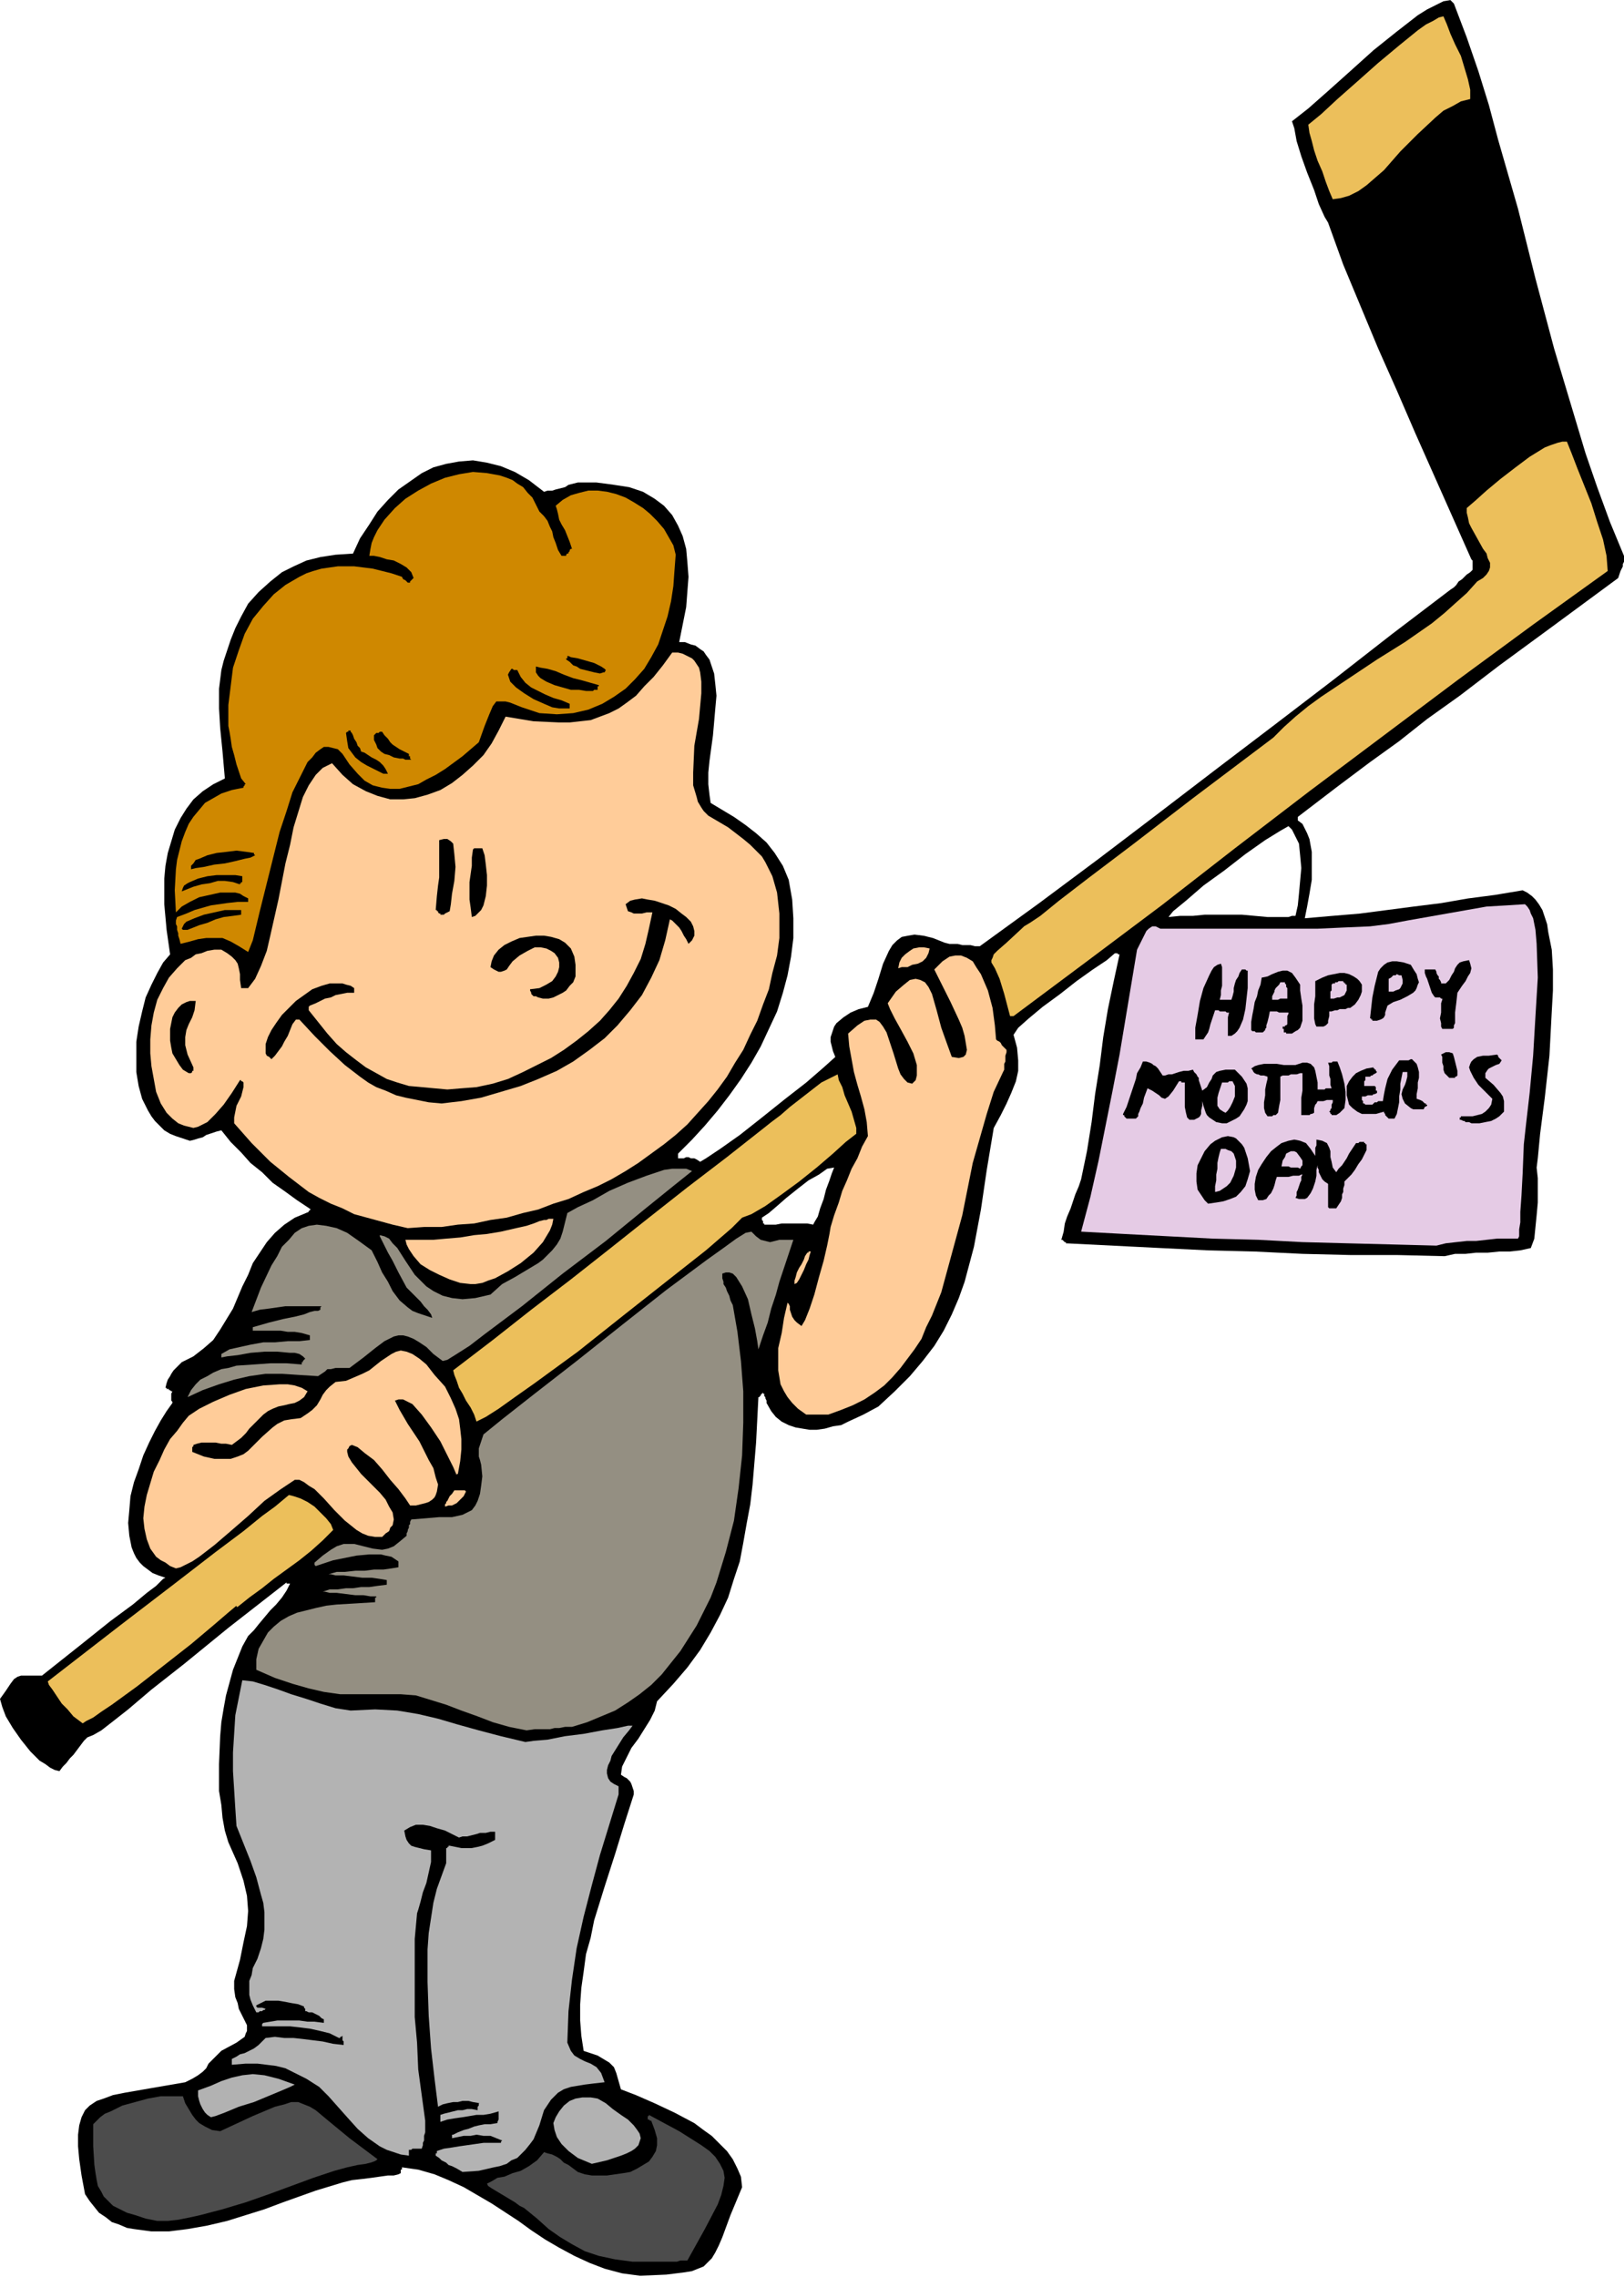
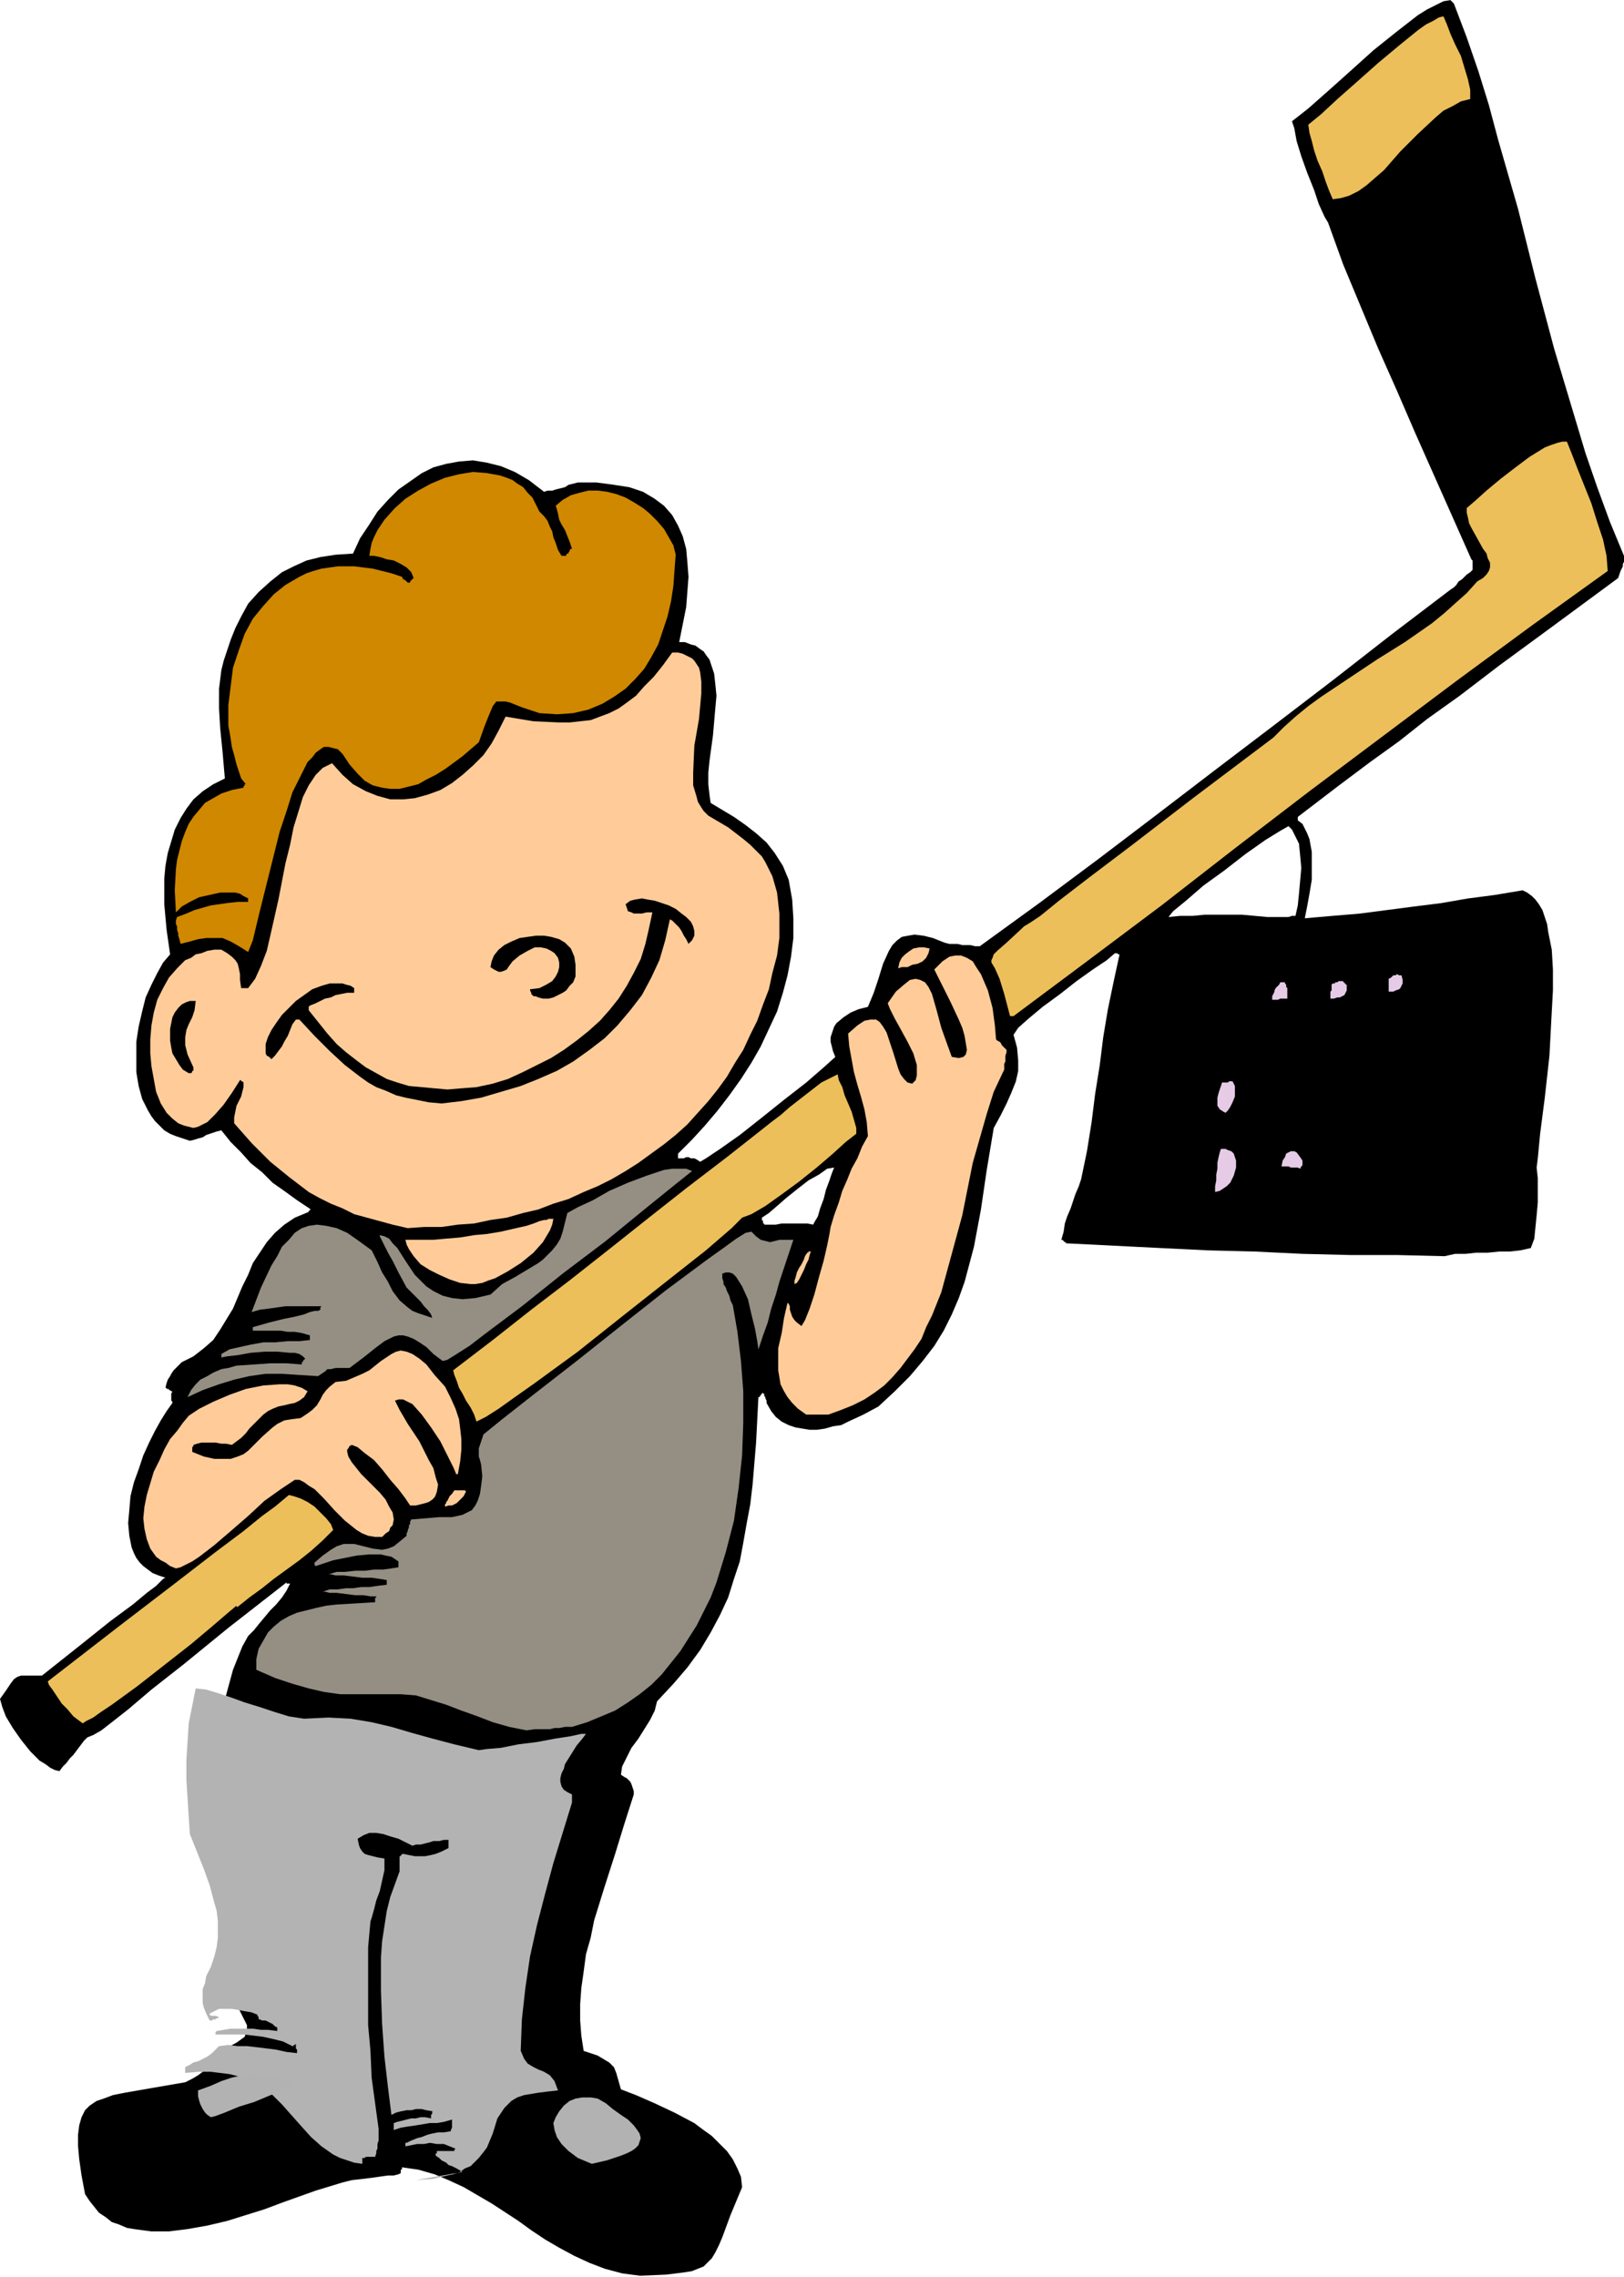
<svg xmlns="http://www.w3.org/2000/svg" fill-rule="evenodd" height="6.51in" preserveAspectRatio="none" stroke-linecap="round" viewBox="0 0 1394 1954" width="445.92">
  <style>.brush1{fill:#000}.pen1{stroke:none}.brush5{fill:#948f82}.brush6{fill:#ecbf5b}.brush7{fill:#fc9}.brush8{fill:#e5cbe5}</style>
  <path class="pen1 brush1" d="m549 1953-15-2-15-4-13-5-13-6-13-7-12-7-12-8-11-8-23-15-24-14-13-6-12-5-14-4-14-2v2h-1v3l-2 1-4 1h-5l-7 1-7 1-8 1-9 1-8 2-23 7-28 10-16 6-16 5-16 5-17 4-17 3-16 2h-15l-15-2-6-1-7-3-6-2-5-4-6-4-4-5-4-5-4-6-3-16-2-14-1-11v-10l1-8 2-7 3-6 4-4 6-4 6-2 8-3 10-2 23-4 29-5 6-3 5-3 4-3 3-3 2-4 3-3 4-4 4-4 13-7 7-5 1-3 1-2v-5l-3-6-4-8-1-5-2-5-1-7v-7l5-18 3-15 3-14 1-13-1-13-3-13-5-15-8-18-3-10-2-11-1-11-2-12v-23l1-24 1-12 2-12 2-11 3-11 3-11 4-10 4-10 5-9 5-5 4-5 5-6 5-6 5-5 5-6 4-6 3-6h-3v-1l-50 39-38 31-28 22-20 17-14 11-9 7-7 4-5 2-3 3-3 4-3 4-3 4-3 3-3 4-3 3-3 4-4-1-4-2-4-3-5-3-8-8-8-10-7-10-6-10-3-8-2-7 5-7 4-6 3-4 3-2 3-1h18l34-27 25-20 19-14 12-10 8-6 4-4 2-2 2-1-6-2-5-2-4-3-4-3-3-3-3-4-2-4-2-5-2-10-1-11 1-11 1-12 3-12 4-11 4-12 5-11 5-10 5-9 5-8 5-7v-1l-1-1v-6l1-2h-1l-1-1h-1v-1h-2v-1h-1l1-4 1-3 2-3 1-2 2-3 2-2 2-2 3-3 10-5 9-7 8-7 6-9 11-18 8-19 5-10 4-10 6-9 6-9 7-8 8-7 9-6 12-5v-1h1v-1h1l-12-8-11-8-10-7-9-9-10-8-8-9-9-9-8-10-4 1-3 1-3 1-3 1-3 2-4 1-3 1-4 1-6-2-6-2-5-2-5-3-4-4-4-4-3-4-3-5-5-10-3-11-2-12v-26l2-13 3-13 3-12 5-11 5-10 5-9 6-7-3-21-2-22v-22l1-11 2-11 3-10 3-10 5-10 5-8 6-8 8-7 9-6 10-5-2-23-2-20-1-17v-17l1-8 1-8 2-8 3-9 3-9 4-10 5-10 6-11 9-10 10-9 10-8 10-5 11-5 12-3 13-2 15-1 6-13 8-12 7-11 9-10 9-9 10-7 10-7 10-5 11-3 11-2 12-1 12 2 12 3 12 5 12 7 13 10 3-1h4l3-1 4-1 4-1 3-2 4-1 4-1h16l15 2 13 2 12 4 10 6 8 6 7 8 5 9 4 9 3 11 1 11 1 13-1 13-1 13-3 15-3 15h5l5 2 4 1 4 3 3 2 2 3 3 4 1 3 3 9 1 9 1 10-1 11-2 23-3 22-1 10v10l1 9 1 7 10 6 10 6 10 7 9 7 9 8 7 9 7 11 5 12 3 17 1 16v17l-2 16-3 16-4 15-5 16-7 15-7 15-8 14-9 14-10 14-10 13-11 13-11 12-12 12v4h5l2-1h2l2 1h3l2 1 3 2 5-3 12-8 17-12 19-15 20-16 18-14 15-13 10-9-2-5-1-4-1-4v-4l1-3 1-3 1-3 2-3 6-5 6-4 7-3 8-2 5-12 4-12 4-13 5-11 3-5 4-4 4-3 5-1 6-1 8 1 8 2 10 4 4 1h7l4 1h7l4 1h4l51-37 51-38 50-38 51-39 50-38 51-39 50-39 50-38 3-2 2-2 2-3 3-2 2-2 2-2 3-2 2-2v-8l-1-1-16-36-16-36-16-36-16-37-16-36-15-36-15-36-13-36-3-5-5-11-4-12-6-15-5-14-4-13-2-11-2-6 14-11 17-15 19-17 20-18 20-16 18-14 8-5 8-4 6-3 6-1 1 1 1 1 1 1 11 29 10 29 9 29 8 30 17 59 15 60 16 60 18 60 9 30 10 29 11 30 12 29v5l-1 2v2l-1 2-1 2-1 3-1 3-57 42-45 33-34 26-28 20-24 19-25 18-28 21-34 26v3l4 3 2 4 2 4 2 5 2 11v24l-2 12-2 11-2 10 23-2 24-2 23-3 23-3 24-3 23-4 23-3 24-4 4 2 4 3 3 3 3 4 3 5 2 6 2 6 1 7 3 15 1 17v18l-1 18-2 38-4 36-4 31-2 21-1 8 1 9v21l-1 11-1 10-1 10-3 8-9 2-9 1h-9l-10 1h-10l-9 1h-9l-9 2-41-1h-40l-41-1-41-2-40-1-41-2-40-2-40-2h-1v-1h-1l-1-1-1-1h-1l2-7 1-7 2-6 3-7 2-6 2-6 3-7 2-6 5-24 4-25 3-24 4-25 3-24 4-24 5-24 5-23h-1l-1-1h-2l-7 6-12 8-14 10-14 11-15 11-12 10-9 8-4 6 3 11 1 11v9l-2 9-4 10-4 9-5 10-6 11-6 36-5 34-3 16-3 16-4 15-4 15-5 14-6 14-7 14-8 13-10 13-11 13-13 13-14 13-13 7-13 6-6 3-7 1-7 2-7 1h-6l-6-1-6-1-6-2-6-3-5-4-4-5-4-7v-2l-1-2v-1l-1-1v-2h-1v-1l-1 1-1 1v1h-1v1h-1l-2 39-3 36-2 17-3 16-3 17-3 16-5 15-5 16-7 15-8 15-9 15-11 15-12 14-14 15-2 8-4 8-5 8-5 8-6 8-4 8-4 8-1 7 3 2 2 1 2 2 1 1 1 2 1 3 1 3v3l-8 25-8 26-9 28-9 29-3 15-4 14-2 15-2 14-1 14v14l1 13 2 13 6 2 6 2 5 3 5 3 4 4 2 5 2 7 2 7 13 5 16 7 17 8 17 9 8 6 7 5 7 7 6 6 5 7 4 8 3 7 1 9-10 24-7 19-3 7-3 6-3 5-4 4-3 3-5 2-5 2-6 1-16 2-23 1zm108-902h-1v-1h-1v-2l-1-1v-2l6-4 7-6 8-7 10-8 9-7 9-5 7-5 6-1-2 5-2 6-3 8-2 8-3 8-2 7-3 5-1 2-5-1h-22l-5 1h-9zm431-264-11-1-11-1h-32l-10 1h-11l-10 1 4-5 11-9 15-13 18-13 18-14 17-12 13-8 7-4 3 3 2 4 2 4 2 4 1 10 1 11-1 11-1 11-1 10-2 9h-3l-3 1h-18z" />
-   <path class="pen1" d="m543 1941-15-2-14-3-12-4-11-6-10-6-10-7-10-9-11-9-4-2-4-3-5-3-5-3-5-3-5-3-3-2-1-2 4-2 5-3 6-1 7-3 7-2 7-4 7-5 6-7 3 1 4 1 4 2 3 2 3 3 4 2 4 3 4 3 6 2 6 1h13l7-1 7-1 6-1 6-3 5-3 5-3 3-4 3-5 1-5v-6l-2-7-3-8h-1l-1-1h-1v-3h1v-1l26 14 19 12 7 5 5 5 4 6 3 6 1 6-1 7-2 8-3 8-11 21-15 27h-6l-3 1h-38zm-408-35-10-2-9-3-7-2-6-3-6-3-4-4-4-4-2-4-3-5-1-5-1-6-1-7-1-16v-19l3-3 3-3 4-3 5-2 10-5 11-3 11-3 11-2h19l2 6 3 5 3 5 3 4 3 3 5 3 6 3 7 1 28-13 19-8 8-2 6-2h6l5 2 5 2 5 3 6 5 6 5 17 14 24 18-1 1-2 1-3 1-4 1-7 1-9 2-11 3-18 6-19 7-19 7-20 7-20 6-19 5-9 2-10 2-9 1h-9z" style="fill:#4c4c4c" />
-   <path class="pen1" style="fill:#b3b3b3" d="m397 1864-5-3-4-2-3-1-2-2-2-1-2-1-2-2-3-2v-2h1v-2l6-2 7-1 6-1 7-1 7-1 7-1h15v-1l1-1-5-2-5-2h-6l-6-1-5 1h-6l-5 1-5 1v-3h1l4-2 5-2 4-1 5-2 4-1 5-1h5l6-1v-1l1-2v-7l-7 2-6 1h-6l-6 1-6 1-7 1-6 1-6 2v-6l3-1 4-1 4-1 4-1h4l4-1h4l5 1v-3l1-1v-2h1l-6-1-4-1h-5l-4 1h-4l-5 1-4 1-4 2-3-24-3-26-2-28-1-29v-28l1-14 2-13 2-13 3-12 4-11 4-11v-13h1v-1h1v-1h1l5 1 5 1h9l5-1 4-1 5-2 6-3v-7h-4l-4 1h-5l-3 1-4 1-4 1h-4l-3 1-6-3-6-3-7-2-6-2-6-1h-6l-5 2-5 3 1 5 1 3 2 3 2 2 3 1 4 1 4 1 6 1v10l-2 9-2 9-3 8-2 8-2 7-1 3-2 22v67l2 22 1 23 3 22 3 22v10l-1 3v4l-1 2v2l-1 3h-8l-1 1h-2v5l-7-1-6-2-6-2-6-3-10-7-9-8-9-10-8-9-8-9-8-8-11-7-10-5-8-4-8-2-8-1-8-1h-10l-12 1v-5l4-2 3-2 4-1 4-2 4-2 4-3 3-3 3-3 8-1 8 1h8l9 1 8 1 8 1 9 2 9 1v-3l-1-1v-4l-1 1h-1v1h-1l-8-4-8-2-9-2-8-1-9-1h-24v-2l1-1 6-1 6-1h19l7 1h6l8 1v-3l-2-1-2-2-2-1-2-1-2-1h-3l-2-1h-1v-2l-1-1v-1l-5-2-6-1-5-1-6-1h-11l-4 2-4 2v1l1 1h4l3 1-1 1h-1l-1 1h-2l-1 1h-2l-3-6-2-5-1-4v-12l2-5 1-6 4-8 3-9 2-8 1-8v-15l-1-8-2-7-4-15-5-14-6-15-6-15-1-15-1-16-1-16v-16l1-16 1-16 3-15 3-15 9 1 10 3 12 4 11 4 13 4 12 4 13 4 13 2 21-1 19 1 18 3 17 4 17 5 18 5 19 5 21 5 7-1 12-1 15-3 16-2 16-3 13-2 9-2h4l-3 4-5 6-5 8-5 8-1 4-2 4-1 4v3l1 4 2 3 3 2 4 2v7l-8 26-8 26-7 26-7 27-6 27-4 27-3 27-1 27 3 7 3 4 5 3 4 2 5 2 5 3 4 5 3 8-9 1-8 1-6 1-6 1-6 2-5 3-6 6-6 9-4 13-5 12-3 4-4 5-3 3-4 4-5 2-4 3-6 2-5 1-13 3-14 1z" />
+   <path class="pen1" style="fill:#b3b3b3" d="m397 1864-5-3-4-2-3-1-2-2-2-1-2-1-2-2-3-2v-2h1v-2h15v-1l1-1-5-2-5-2h-6l-6-1-5 1h-6l-5 1-5 1v-3h1l4-2 5-2 4-1 5-2 4-1 5-1h5l6-1v-1l1-2v-7l-7 2-6 1h-6l-6 1-6 1-7 1-6 1-6 2v-6l3-1 4-1 4-1 4-1h4l4-1h4l5 1v-3l1-1v-2h1l-6-1-4-1h-5l-4 1h-4l-5 1-4 1-4 2-3-24-3-26-2-28-1-29v-28l1-14 2-13 2-13 3-12 4-11 4-11v-13h1v-1h1v-1h1l5 1 5 1h9l5-1 4-1 5-2 6-3v-7h-4l-4 1h-5l-3 1-4 1-4 1h-4l-3 1-6-3-6-3-7-2-6-2-6-1h-6l-5 2-5 3 1 5 1 3 2 3 2 2 3 1 4 1 4 1 6 1v10l-2 9-2 9-3 8-2 8-2 7-1 3-2 22v67l2 22 1 23 3 22 3 22v10l-1 3v4l-1 2v2l-1 3h-8l-1 1h-2v5l-7-1-6-2-6-2-6-3-10-7-9-8-9-10-8-9-8-9-8-8-11-7-10-5-8-4-8-2-8-1-8-1h-10l-12 1v-5l4-2 3-2 4-1 4-2 4-2 4-3 3-3 3-3 8-1 8 1h8l9 1 8 1 8 1 9 2 9 1v-3l-1-1v-4l-1 1h-1v1h-1l-8-4-8-2-9-2-8-1-9-1h-24v-2l1-1 6-1 6-1h19l7 1h6l8 1v-3l-2-1-2-2-2-1-2-1-2-1h-3l-2-1h-1v-2l-1-1v-1l-5-2-6-1-5-1-6-1h-11l-4 2-4 2v1l1 1h4l3 1-1 1h-1l-1 1h-2l-1 1h-2l-3-6-2-5-1-4v-12l2-5 1-6 4-8 3-9 2-8 1-8v-15l-1-8-2-7-4-15-5-14-6-15-6-15-1-15-1-16-1-16v-16l1-16 1-16 3-15 3-15 9 1 10 3 12 4 11 4 13 4 12 4 13 4 13 2 21-1 19 1 18 3 17 4 17 5 18 5 19 5 21 5 7-1 12-1 15-3 16-2 16-3 13-2 9-2h4l-3 4-5 6-5 8-5 8-1 4-2 4-1 4v3l1 4 2 3 3 2 4 2v7l-8 26-8 26-7 26-7 27-6 27-4 27-3 27-1 27 3 7 3 4 5 3 4 2 5 2 5 3 4 5 3 8-9 1-8 1-6 1-6 1-6 2-5 3-6 6-6 9-4 13-5 12-3 4-4 5-3 3-4 4-5 2-4 3-6 2-5 1-13 3-14 1z" />
  <path class="pen1" d="m508 1857-12-5-8-6-6-6-4-6-2-6-1-6 2-5 3-5 4-5 5-4 5-2 6-1h7l6 1 7 4 6 5 7 5 6 4 5 5 3 4 2 3 1 4-1 3-1 3-3 3-3 2-4 2-5 2-12 4-13 3zm-327-40-3-2-2-2-2-3-2-4-1-3-1-4v-5l11-4 9-4 9-3 9-2 9-1 10 1 12 3 14 5-4 2-7 3-12 5-12 5-13 4-12 5-8 3-4 1z" style="fill:#b2b2b2" />
  <path class="pen1 brush5" d="m452 1485-15-3-14-4-13-5-14-5-13-5-13-4-13-4-13-1h-52l-14-2-13-3-14-4-15-5-16-7v-9l2-9 4-7 4-7 5-5 6-5 7-4 7-3 8-2 8-2 9-2 9-1 17-1 16-1v-4h1v-1h-5l-6-1h-7l-8-1-8-1h-6l-4-1h-2l6-2h7l7-1h6l7-1h7l7-1 8-1v-4l-6-1-7-1h-8l-8-1-8-1h-7l-4-1h-2l7-2h7l9-1h8l8-1h8l7-1 6-1v-5l-3-2-3-2-5-1-4-1h-10l-11 1-10 2-10 2-9 3-6 2-1-1v-2l7-6 7-5 5-3 6-2h9l4 1 4 1 8 2 8 1 5-1 5-2 5-4 6-5v-2l1-2v-1l1-2v-2l1-1v-2l1-2 12-1 12-1h11l9-2 4-2 4-2 3-4 2-4 2-6 1-7 1-8-1-10-1-4-1-3v-7l1-3 1-3 1-3 1-3 16-13 28-22 36-28 39-31 38-30 35-26 14-10 11-8 8-5 5-1 4 4 4 3 4 1 4 1 4-1 4-1h12l-4 12-4 12-4 12-3 11-4 12-3 12-4 11-4 12-1-7-2-11-3-12-3-13-5-11-5-8-3-3-3-1h-3l-3 1v4l1 3v2l2 3 1 3 2 4 1 4 2 4 4 23 3 25 2 26v27l-1 28-3 28-4 28-7 27-4 13-4 13-5 13-6 12-6 12-7 11-7 11-8 10-8 10-9 9-10 8-10 7-11 7-12 5-12 5-13 4h-6l-5 1h-4l-4 1h-13l-7 1z" />
  <path class="pen1 brush6" d="m71 1479-4-3-4-3-5-6-5-5-4-6-4-6-3-4-1-3 62-48 47-36 35-27 24-18 16-13 11-8 6-5 6-5 4 1 6 2 6 3 6 4 5 5 5 5 4 5 2 5-9 9-10 9-10 8-11 8-11 8-10 8-11 8-10 8h-1v-1l-6 5-14 12-19 16-23 18-23 18-22 16-9 6-7 5-6 3-3 2z" />
  <path class="pen1 brush7" d="m151 1346-5-2-4-3-4-2-4-3-5-7-3-8-2-9-1-9 1-10 2-10 3-10 3-10 5-10 4-9 5-9 6-7 5-7 5-6 9-6 12-6 14-6 14-5 15-3 14-1h7l6 1 6 2 5 3-3 5-4 3-4 2-5 1-4 1-5 1-5 2-4 2-4 3-4 4-4 4-4 4-3 4-4 4-4 3-4 3-5-1h-4l-5-1h-12l-4 1-3 1v1l-1 1v4l10 4 9 2h14l6-2 5-2 4-3 4-4 8-8 9-8 4-3 6-3 6-1 8-1 6-4 4-3 4-4 3-5 2-4 3-4 3-3 5-4 9-1 7-3 7-3 6-3 10-8 9-6 4-2 4-1 5 1 5 2 6 4 6 5 7 9 9 10 5 10 4 9 3 9 1 8 1 9v9l-1 10-2 11h-1v1l-3-7-5-10-6-12-8-12-8-11-8-9-4-2-4-2h-4l-3 1 4 8 7 12 10 15 8 16 4 7 2 8 2 6-1 6-1 3-1 2-2 2-3 2-3 1-4 1-4 1h-5l-4-6-6-8-7-8-7-9-7-8-8-6-6-5-5-2-2 1-1 2-1 1v2l1 4 3 5 8 10 11 11 5 5 5 6 3 6 3 5 1 6-1 5-2 2-1 3-3 2-3 3h-6l-6-1-5-2-5-3-10-8-9-9-9-10-8-8-5-3-4-3-4-2h-4l-12 8-14 10-14 13-15 13-14 12-13 10-6 4-6 3-4 2-4 1zm231-53v-2l1-1v-1l1-1 1-2 1-2 2-2 2-3h9l1 1-2 4-2 2-2 2-2 2-2 1-2 1h-3l-3 1z" />
  <path class="pen1 brush6" d="m409 1220-2-6-3-6-4-6-3-6-3-5-2-6-2-5-1-4 34-26 33-26 34-26 33-26 34-27 33-26 34-26 33-26 5-4 8-6 8-7 9-7 9-7 9-7 8-4 6-3 1 5 3 6 2 7 3 7 3 7 2 7 2 7v5l-9 7-11 10-14 12-15 12-15 11-14 10-12 7-8 3-9 9-22 19-33 26-38 30-39 31-37 27-17 12-14 10-11 7-8 4z" />
  <path class="pen1 brush7" d="m692 1214-7-5-5-5-4-5-3-5-3-6-1-6-1-6v-19l3-13 2-13 3-13 1 1 1 2v3l1 3 1 3 2 3 2 2 4 3 3-5 4-10 4-12 4-15 4-14 3-13 2-10 1-6 3-10 4-11 3-10 4-9 4-10 5-9 4-10 5-9-1-12-2-11-3-11-3-10-3-11-2-11-2-11-1-11 8-7 6-4 5-1h5l3 2 3 4 3 5 2 6 4 12 4 13 2 5 3 4 3 3 4 1 3-3 1-4v-9l-3-10-5-10-6-11-5-9-4-8-2-5 7-10 7-6 5-4 5-1 4 1 4 2 3 4 3 6 4 14 4 15 5 14 4 11 6 1 4-1 2-2 1-4-1-6-1-6-2-7-3-7-7-15-7-14-5-10-2-4 7-7 6-4 5-1h5l5 2 5 3 3 5 4 6 6 14 4 15 2 15 1 12 1 1 2 1 1 1 1 2 1 1 1 1 1 1 1 1v2l-1 3v5l-1 2v5l-1 2-8 17-6 19-6 21-6 21-9 45-12 44-6 22-8 20-5 10-4 10-6 9-6 8-6 8-7 8-7 7-8 6-9 6-10 5-10 4-11 4h-19z" />
  <path class="pen1 brush5" d="m161 1199 3-6 4-5 4-4 6-3 5-3 7-3 6-1 7-2 15-1 14-1h14l13 1v-2h1v-1l1-1 1-1-2-2-3-2-4-1h-4l-11-1h-11l-12 1-11 2-9 1-5 1v-3l7-4 9-2 9-2 11-2h10l11-1h10l9-1v-4l-7-2-6-1h-6l-6-1h-24v-3l14-4 12-3 10-2 8-2 5-2 4-1h3l2-1v-2l1-1h-31l-7 1-7 1-8 1-7 2 8-21 9-19 5-8 4-8 6-6 5-6 6-4 6-2 7-1 8 1 9 2 9 4 10 7 11 8 5 10 4 9 5 8 4 8 6 8 7 6 4 3 5 2 6 2 6 2-1-3-3-4-3-3-3-4-4-4-3-3-3-3-2-2-7-13-5-10-4-7-3-6-2-4-1-2-1-2v-1l4 1 4 2 3 4 4 4 7 11 8 12 5 5 5 5 6 4 8 4 8 2 9 1 11-1 13-3 10-9 11-6 10-6 10-6 4-3 4-4 4-4 4-5 3-5 2-6 2-8 2-8 9-5 13-6 14-8 16-7 16-6 15-5 7-1h12l5 2-15 12-26 21-33 27-37 28-35 28-32 24-13 10-11 7-8 5-4 1-8-6-6-6-6-4-5-3-5-2-4-1h-4l-4 1-8 4-8 6-10 8-12 9h-12l-4 1h-3l-2 2-3 2-3 2-16-1-15-1h-14l-14 2-13 3-13 4-14 5-13 6z" />
  <path class="pen1 brush7" d="m404 1102-9-1-9-3-9-4-8-4-8-5-6-7-2-3-2-3-2-4-1-4h24l11-1 12-1 12-2 11-1 12-2 13-3 9-2 6-2 5-2 4-1h2l2-1h4l-1 5-2 5-3 5-3 5-8 9-11 9-11 7-11 6-6 2-5 2-6 1h-4zm278 0v-3l1-3 1-4 2-4 2-3 2-4 1-3 2-3h1v-1h2l-1 3-1 4-2 4-2 5-2 4-2 4-2 3-2 1z" />
-   <path class="pen1 brush8" d="m1233 1069-38-1-39-1-38-1-38-2-39-1-38-2-38-2-37-2 8-30 7-31 6-30 6-30 6-31 5-30 5-30 5-30 2-4 2-4 2-4 2-4 2-2 3-2h3l4 2h135l22-1 23-1 16-2 16-3 17-3 17-3 17-3 17-3 17-1 16-1 2 2 2 3 1 3 2 4 2 10 1 12 1 29-2 33-2 34-3 32-3 26-2 18-1 25-1 19-1 14v9l-1 6v6l-1 2h-18l-9 1-9 1h-8l-9 1-9 1-8 2z" />
  <path class="pen1 brush7" d="m350 1054-13-3-11-3-11-3-11-3-10-5-10-4-10-5-9-5-17-13-16-13-16-16-15-17v-5l1-5 1-5 2-4 2-4 1-4 1-4v-4l-1-1h-1v-1h-1l-7 11-7 10-7 8-7 7-4 2-4 2-4 1-4-1-4-1-5-2-5-4-5-5-5-8-4-10-2-11-2-11-1-11v-12l1-12 2-11 3-11 5-10 5-9 7-8 3-3 4-4 5-2 4-3 5-1 5-2 6-1h6l5 3 4 3 3 3 2 3 1 4 1 5v5l1 7h6l6-8 5-11 5-13 3-13 7-31 6-31 4-16 3-15 4-13 4-13 5-10 6-9 3-3 3-3 4-2 4-2 9 10 9 8 11 6 10 4 11 3h11l10-1 11-3 11-4 10-6 9-7 9-8 9-9 7-10 6-11 6-12 24 4 22 1h9l9-1 9-1 8-3 8-3 8-4 7-5 8-6 7-8 8-8 8-10 8-11h5l4 1 4 2 4 2 2 2 2 3 2 3 1 4 1 8v10l-1 11-1 11-4 23-1 23v11l3 10 1 4 3 5 2 3 4 4 17 10 13 10 6 5 5 5 5 5 3 5 3 6 3 6 2 7 2 7 2 18v21l-2 15-4 15-3 14-5 13-5 14-6 12-6 13-7 11-7 12-8 11-8 10-9 10-9 10-10 9-10 8-11 8-11 8-11 7-12 7-12 6-12 5-13 6-13 4-13 5-13 3-14 4-14 2-14 3-14 1-14 2h-15l-14 1z" />
  <path class="pen1 brush1" d="M1142 1037h-1l-1-1v-20l-3-2-2-2-1-2-1-2-1-2v-2l-1-2v-2l-1 4v5l-1 5-2 6-2 4-3 4-2 1h-5l-3-1 1-2v-3l1-2 1-3 1-3 1-2v-3l1-2h-1l-2 1h-5l-4 1h-10l-1 3-1 4-1 3-2 4-2 2-2 3-3 1h-4l-2-4-1-5v-5l1-6 2-6 3-5 4-6 4-5 5-4 4-3 6-2 5-1 5 1 5 2 4 5 4 6v-7l1-2v-5l5 1 4 2 2 4 1 3v5l1 4 1 5 3 4 2-3 3-3 2-3 2-3 2-4 2-3 2-3 2-3h2l1-1h4v1h1v1h1v5l-2 4-2 4-3 4-3 5-3 4-3 3-3 3v3l-1 3v3l-1 2v3l-1 3-2 3-2 3h-5zm-105-4-3-3-2-3-2-3-2-3-1-7v-7l1-7 3-6 3-6 5-6 4-3 6-3 5-1 5 1 2 1 2 2 3 3 2 3 3 9 2 11-2 7-2 6-4 5-4 4-5 2-6 2-6 1-7 1z" />
  <path class="pen1 brush8" d="M1043 1023v-5l1-5v-5l1-5v-5l1-5 1-4 1-3h4l2 1 3 1 2 2 1 3 1 3v6l-2 7-3 6-3 3-3 2-3 2-4 1zm73-20-2-1h-6l-2-1h-6l1-5 2-3 1-3 2-1 2-1h3l2 1 3 4 2 3v4l-1 1-1 2z" />
  <path class="pen1 brush1" d="m1049 964-5-1-3-2-3-2-2-2-1-2-1-3-1-3-1-4v4l-1 4v3l-1 2-1 1-2 1-2 1h-4l-2-2-1-4-1-5v-21h-3v-1h-2l-5 8-4 5-3 2-3-1-2-2-3-2-3-2-4-2-3 8-1 5-2 4-1 3-1 2v2l-1 1-1 1h-8l-1-1-1-1v-1h-1v-1l3-6 2-6 2-6 2-6 2-6 1-5 3-5 2-5h3l3 1 2 1 1 1 2 1 2 2 2 3 2 3h2l3-1h3l3-1 3-1 4-1h4l4-1 1 2 2 2 1 2 1 1v2l1 3 1 3 1 3 4-3 2-4 2-3 1-3 3-3 3-1 5-1h8l3 3 3 3 2 3 2 3 1 4v11l-1 3-2 4-2 3-2 3-3 2-4 2-4 2h-4zm215 0h-1l-2-1h-3l-1-1h-1l-2-1h-1v-2h1v-1h10l4-1 4-1 3-2 3-3 2-3 1-5-6-6-6-6-4-6-3-6-1-3 1-3 1-2 2-2 3-2 5-1h5l7-1 1 1v1l1 1 1 1 1 1-2 3-3 1-2 1-2 1-2 1-1 1-2 3v4l7 6 6 7 2 3 1 4v9l-2 2-2 2-3 2-4 2-5 1-5 1h-6zm-72-4-1-1-1-1-1-1v-1l-1-1v-1l-7 2h-12l-4-2-4-3-3-3-1-4-1-4v-8l2-4 3-4 3-3 4-2 5-2 6-1v1h1v1h1v1l1 1-1 1-2 1-1 1h-1l-1 1h-4v3l-1 1v4h9l1 1v3h1v2l-2 1h-1l-1 1h-4l-2 1h-3v3l1 1v2h1l1 1h6l1-1 1-1h2l1-1h4l1-6 1-5 1-4 1-4 2-4 2-4 3-4 3-4h8l2-1h1l4 4 1 3 1 4v5l-1 4v5l-1 5v4l3 1 2 1 1 1 1 1h1v1h1v1l-2 1-1 2h-9l-2-1-5-4-2-4-1-4 1-4 2-4 1-3 1-4v-4h-4l-1 5-1 5v5l-1 6v5l-1 5-1 5-2 4h-5zm-104-2-2-3-1-4v-5l1-6v-5l1-5 1-4v-2l-3-1h-3l-2-1h-1l-2-1-1-1-1-2-1-1 3-2 3-1 5-1h11l6 1h10l6-2h4l3 1 3 3 1 3 1 5 1 5v6h6l1-1h5l-1-3v-5l-1-3v-8l-1-3h3l1-1h4l2 5 2 6 2 8 1 7v7l-1 7-2 2-2 2-3 2h-4v-1h-1v-1l-1-1 1-1v-1l1-1v-3l1-2v-2h-5l-3 1h-5l-1 2-1 1-1 3v4l-2 1h-1l-1 1h-7v-15l1-6v-15h-2l-3 1h-5l-2 1h-5l-2 1v20l-1 5-1 6-1 1-1 1h-2l-1 1h-4z" />
  <path class="pen1 brush8" d="m1050 954-3-2-2-3v-7l1-4 1-3 1-3 1-3h5l1-1h3l2 4v9l-2 5-2 4-2 3-2 2-2-1z" />
  <path class="pen1 brush1" d="m379 947-11-1-10-2-10-2-8-2-9-4-8-3-7-4-7-5-13-10-13-12-13-13-13-14h-3l-3 4-2 5-2 5-3 5-2 4-3 4-3 4-3 3-2-2-2-1-1-2v-8l2-6 3-6 4-6 5-7 6-6 6-6 7-5 7-5 8-3 7-2h11l3 1 4 1 3 2v4h-6l-5 1-5 1-4 2-5 1-4 2-4 2-5 2-1 1v3l8 10 8 10 8 9 8 7 9 7 8 6 9 5 9 5 9 3 10 3 11 1 11 1 11 1 12-1 13-1 14-3 13-4 13-6 12-6 12-6 11-7 11-8 10-8 10-9 8-9 8-10 7-11 6-11 6-12 4-13 3-13 3-14h-5l-4 1h-7l-2-1-3-1-1-3-1-3 4-3 4-1 6-1 5 1 6 1 6 2 6 2 6 3 5 4 4 3 4 4 2 4 1 4v4l-2 4-3 3-2-4-2-3-2-4-2-3-2-2-2-2-2-2-2-1-4 18-5 17-7 15-8 15-10 13-11 13-11 11-13 10-14 10-14 8-16 7-15 6-17 5-17 5-17 3-17 2zm865-22-2-2-2-2-1-3v-3l-1-3v-5l-1-2 4-2h3l3 1 1 3 1 4 1 4 1 4v4l-1 1h-1v1h-5zm-1082-4-5-3-3-4-3-5-3-5-1-5-1-6v-10l1-5 1-5 2-4 3-4 3-3 4-2 3-1h5l-1 8-2 6-3 6-2 5-1 6v7l2 8 5 11v3h-1v1l-1 1h-2zm864-29v-10l2-11 2-12 3-11 5-11 2-4 2-3 3-2 3-1 1 3v16l-1 4v4l-1 4h10l1-3 1-4v-3l1-4 1-3 2-3 1-3 2-3h3l1 1h1v15l-1 9-1 9-2 9-3 7-2 3-2 2-3 2h-3v-16l1-4h-2l-1-1h-5l-1-1h-3l-1 3-1 3-1 3-1 3-1 4-1 3-2 3-2 3h-7zm80-5h-2v-1h-2v-3h-1v-2h2v-1h1l1-1v-7l1-2v-1h-8l-2-1h-6l-1 5-1 4-1 3v2l-1 1v1l-1 1-1 1h-6l-1-1h-2l-1-1v-7l1-6 1-5 1-6 2-5 1-5 2-5 1-6 5-1 4-2 5-2 4-1h4l4 2 3 4 4 6v5l1 7 1 6v13l-2 6-2 2-2 1-3 2h-3zm132-4-1-2v-3l-1-4 1-5v-8l1-3v-1h-1l-1-1h-4l-1-1-2-3-1-3-1-3-1-3-1-3-1-2-1-3v-3h9l1 2v1l1 2 1 1v2l1 1 1 2v1h4l3-3 2-4 2-3 1-3 2-3 2-2 3-1 5-1 1 3 1 4-1 4-2 3-2 4-3 4-2 3-2 3-1 9-1 8v9l-1 2v2l-1 1h-9zm-108-2-1-2-1-5v-12l1-7v-13l6-3 5-2 5-1 5-1h4l4 1 4 2 3 2 2 2 2 3v6l-1 3-2 4-3 4-4 3h-2l-2 1h-5l-2 1h-2l-3 1h-2v4l-1 4v2l-1 1-1 1-2 1h-6zm49-5h-1v-1h-1v-1h-1l1-9 1-9 2-10 2-8 1-4 2-3 3-3 3-2 4-1h4l6 1 6 2 3 5 2 3 1 4 1 3-1 2-1 3-1 2-2 2-5 3-6 3-6 2-5 3-1 3-1 3v2l-1 2-1 1-2 1-3 1h-3z" />
  <path class="pen1 brush6" d="m867 872-5-19-4-13-4-9-3-5v-2l1-2 1-3 3-3 8-7 14-13 1-1 5-3 9-6 16-13 26-20 37-28 52-40 69-52 9-9 10-9 11-9 11-8 24-16 24-16 24-15 23-16 11-9 10-9 9-8 9-10 5-3 3-3 2-3 1-3v-4l-2-4-1-4-3-4-5-9-5-9-2-4-1-5-1-4v-4l7-6 10-9 12-10 13-10 12-9 13-8 5-2 6-2 4-1h4l4 10 5 13 6 15 6 15 5 16 5 15 3 14 1 13-64 46-64 47-64 48-64 48-64 49-63 49-64 48-63 47h-3z" />
  <path class="pen1 brush1" d="m466 857-4-1-2-1h-2l-1-1-1-1v-1l-1-2v-1l8-1 6-3 5-3 3-4 2-4 1-4v-4l-1-4-3-4-3-2-4-2-5-1h-5l-6 3-7 4-6 5-3 4-2 3-2 1-3 1h-2l-2-1-2-1-3-2 1-5 2-5 4-5 5-4 6-3 7-3 7-1 7-1h7l6 1 7 2 5 3 5 5 3 7 1 7v10l-2 5-3 3-3 4-3 2-4 2-4 2-4 1h-5z" />
  <path class="pen1 brush8" d="M1092 858v-3l1-2 1-2v-1l1-2 1-1 2-2 1-2h4v1l1 1v2l1 1v9h-6l-2 1h-5zm50-1v-6l1-1v-5l1-1h2v-1h2l1-1h4v1h1v1h1v1h1v5l-1 2-1 2-2 1-2 1h-2l-3 1h-3zm50-6v-11l2-1 1-1 1-1h2l1-1 2 1h2l1 4v3l-1 2-1 2-1 1-3 1-2 1h-4z" />
  <path class="pen1 brush7" d="m771 831 1-5 2-4 3-3 4-3 3-2 5-1h4l5 1-1 4-2 4-3 3-4 2-5 1-4 2h-5l-3 1z" />
  <path class="pen1" style="fill:#cf8800" d="m213 817-8-5-7-4-7-3h-14l-7 1-7 2-8 2-1-4-1-3v-2l-1-3v-3l-1-2v-3l1-3 8-3 7-3 7-2 7-2 7-1 7-1 9-1h9v-3l-4-2-3-2-4-1h-13l-9 2-9 2-8 4-7 4-5 5-1-19 1-18 1-8 2-8 2-8 3-8 3-7 4-6 5-6 5-6 7-4 7-4 9-3 10-2v-1l1-1v-1h1l-4-5-2-6-2-6-2-8-2-7-1-7-1-6-1-5v-18l2-16 2-16 5-15 5-14 7-13 9-11 9-10 10-8 12-7 6-3 6-2 7-2 7-1 7-1h14l8 1 8 1 8 2 8 2 9 3 1 2 2 1 1 1 1 1h2v-1l1-1 1-1 1-1-2-5-4-4-5-3-6-3-6-1-6-2-5-1h-4l1-6 1-5 2-5 3-6 6-9 9-10 9-8 11-7 11-6 12-5 12-3 12-2 12 1 11 2 6 2 5 2 4 3 5 3 4 5 4 4 3 6 3 6 4 4 3 4 2 5 2 4 1 5 2 5 2 6 3 5h4v-1l1-1h1v-1l1-1v-1l1-1h1l-2-6-2-5-2-5-3-5-2-4-1-5-1-4-1-3 6-5 7-4 7-2 8-2h8l8 1 8 2 8 3 7 4 8 5 6 5 6 6 6 7 4 7 4 7 2 8-1 13-1 14-2 13-3 13-4 12-4 12-6 11-6 10-8 9-8 8-10 7-10 6-12 5-13 3-14 1-15-1-15-5-10-4-4-1h-8l-3 4-3 7-4 10-5 14-14 12-15 11-8 5-8 4-7 4-8 2-8 2h-8l-7-1-8-2-7-4-6-6-7-8-6-9-4-4-4-1-4-1h-4l-3 2-4 3-3 4-4 4-6 12-7 14-5 16-6 18-9 36-8 32-6 25-4 10z" />
-   <path class="pen1 brush1" d="m157 798-1-1 1-2 1-2 2-2 7-3 8-3 9-2 9-2h14v4l-7 1-8 1-7 2-7 3-7 2-5 2-5 2h-4zm248-11-1-8-1-7v-15l1-7 1-7v-7l1-7 1-1h7l2 6 1 8 1 9v9l-1 9-2 8-2 4-2 2-3 3-3 1zm-26-2h-1v-1h-1l-1-1v-1h-1v-1h-1l1-12 1-9 1-7v-32l4-1h3l3 2 2 2 1 9 1 11-1 12-2 11-1 9-1 6-2 1-2 1-1 1h-2zm-223-20 1-3 1-2 3-2 2-1 7-3 8-2 8-1h16l6 1v5h-1v1h-1v1l-6-2-7-1h-6l-7 2-7 1-7 2-5 2-5 2zm8-19v-3l2-2 2-3 3-1 7-3 8-2 9-1 8-1 8 1 7 1v1l1 1-4 2-5 1-8 2-9 2-9 1-9 2-7 1-4 1zm165-82-8-4-6-3-5-3-5-4-3-4-3-4-1-6-1-7 1-1h1v-1h2v1l1 1 1 2 1 3 2 3 1 3 2 2 1 3 3 1 3 2 3 2 4 2 3 2 3 3 2 3 2 4h-4zm14-13-5-1-4-2-4-1-3-2-3-3-1-3-2-4v-4l1-1 1-1h2l1-1h2l2 3 3 3 2 3 2 2 3 2 3 2 4 2 4 2v2h1v2l1 1h-5l-2-1h-3zm137-43-6-1-7-3-9-4-8-5-7-5-5-5-1-3-1-3 1-2 2-3h1l1 1h3l3 6 4 5 5 4 6 3 6 3 7 3 7 2 7 3v4h-9zm23-15-6-1h-7l-7-2-7-2-7-3-5-3-2-2-2-3v-5l4 1 6 1 7 2 7 3 8 3 8 2 7 2 7 2v1h-1v3h-3l-1 1h-6zm12-15-5-1-4-1-4-1-4-1-3-2-3-1-3-3-3-2v-1h1v-2h1l2 1 6 1 7 2 7 2 6 3 3 2 1 1-1 2h-1l-3 1z" />
  <path class="pen1 brush6" d="m1144 171-3-7-3-8-3-9-4-9-3-9-2-8-2-7-1-7 11-9 14-13 17-15 18-16 18-15 16-13 7-5 6-3 5-3 4-1 3 7 3 8 4 9 5 10 3 10 3 10 2 9v8l-8 2-7 4-8 4-7 6-15 14-15 15-14 16-15 13-7 5-8 4-7 2-7 1z" />
</svg>